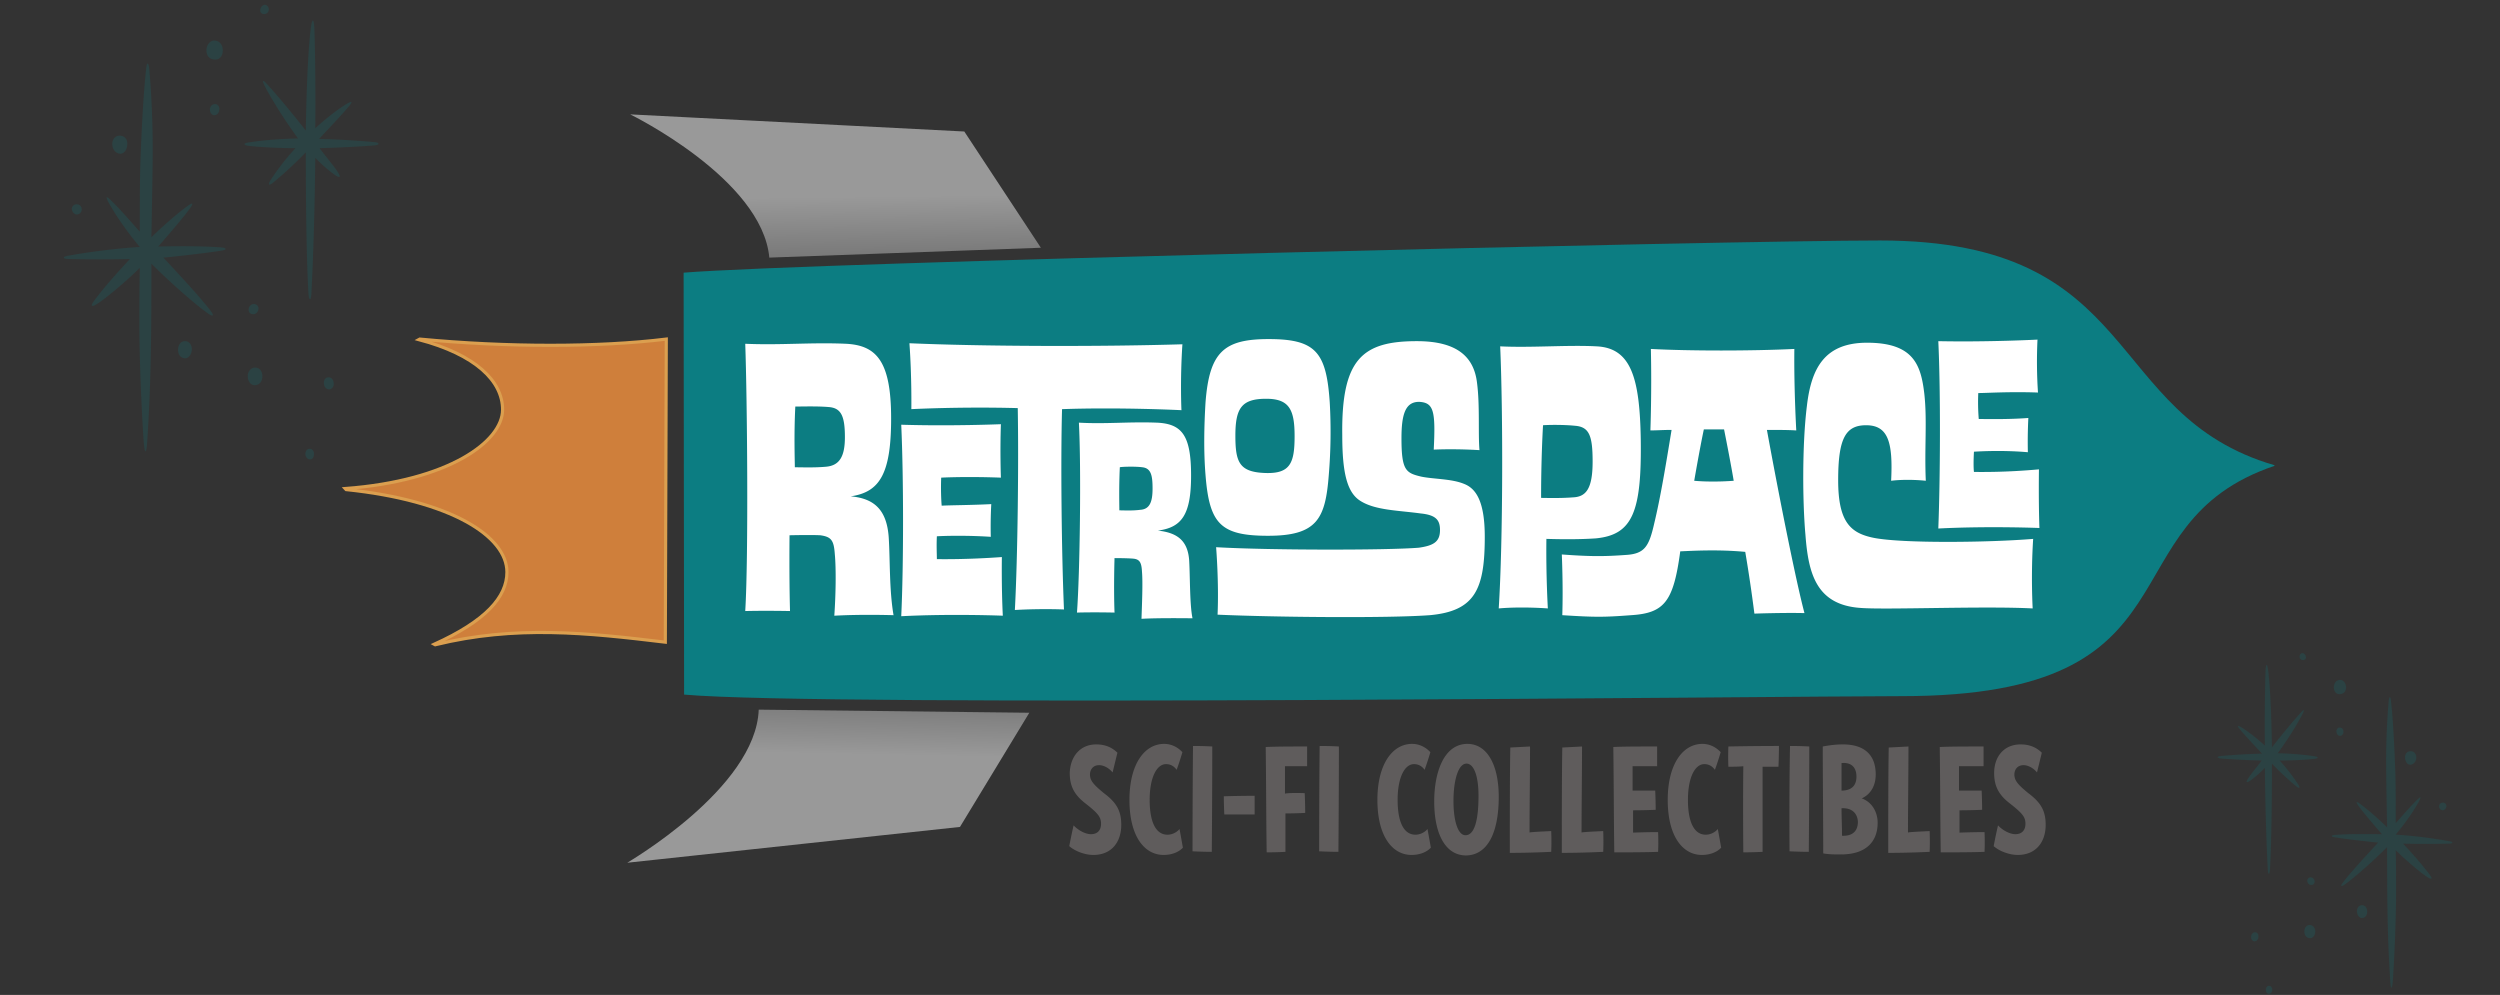
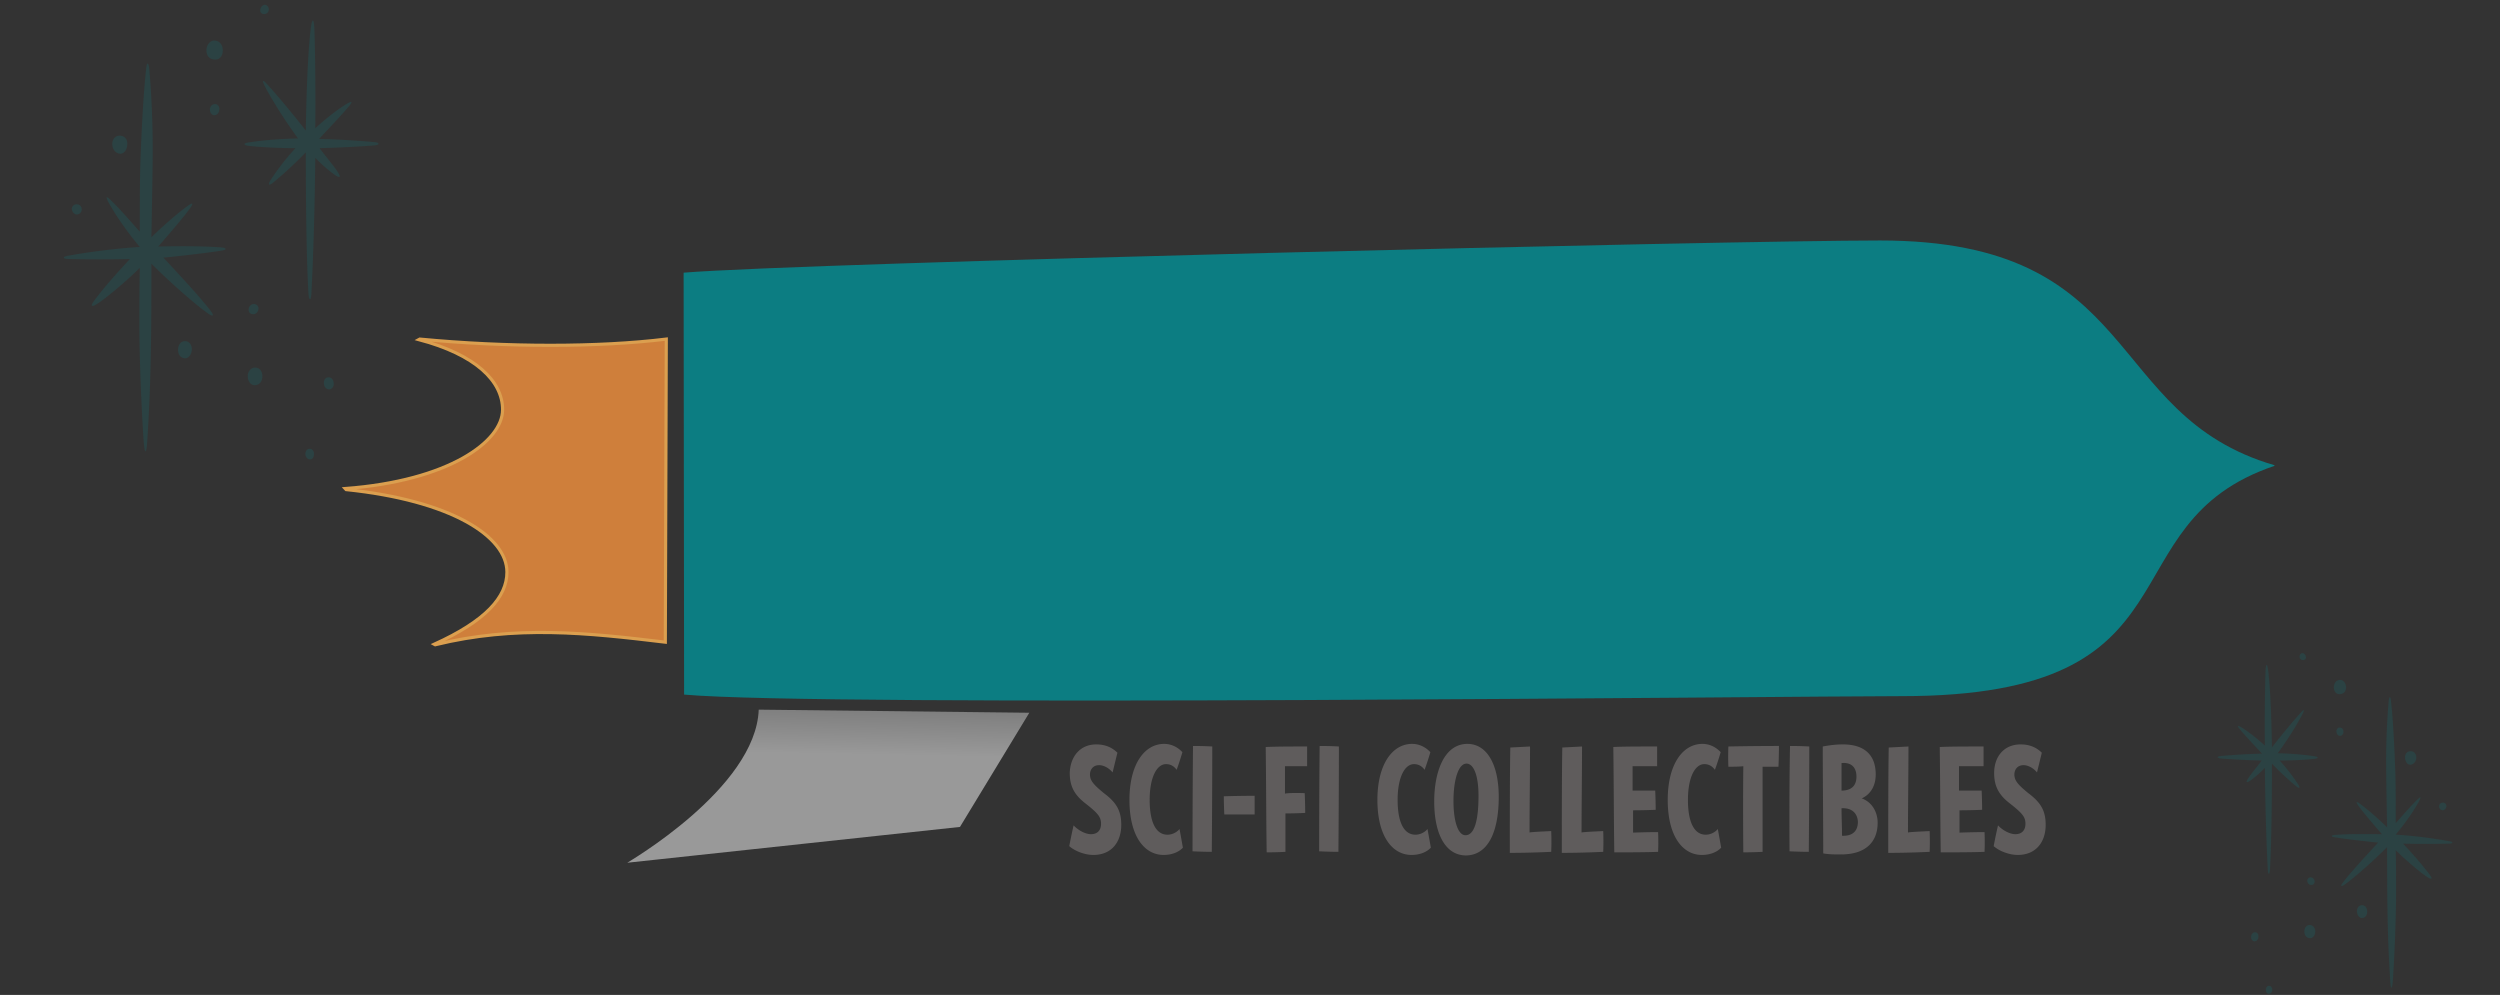
<svg xmlns="http://www.w3.org/2000/svg" width="397" height="158">
  <rect width="100%" height="100%" fill="#333333" stroke="none" />
  <defs>
    <linearGradient x1="50.346%" y1="57.538%" x2="52.544%" y2="123.759%" id="a">
      <stop stop-color="#999" offset="0%" />
      <stop stop-color="#666" offset="100%" />
    </linearGradient>
    <linearGradient x1="51.046%" y1="28.964%" x2="53.852%" y2="-27.431%" id="b">
      <stop stop-color="#999" offset="0%" />
      <stop stop-color="#666" offset="100%" />
    </linearGradient>
  </defs>
  <g fill="none" fill-rule="evenodd">
    <path d="M397 145.065zm-11.104-6.072c-1.12-1.545-2.75-3.367-4.278-5.023 2.139.055 5.042.055 7.232 0 .714 0 .815-.276.102-.386a75.6 75.6 0 00-8.506-1.049c1.477-1.766 2.853-3.754 3.668-5.244.356-.662.356-.883-.102-.441-1.07.993-2.089 2.207-3.566 3.863 0-2.594 0-5.464-.05-7.562-.103-3.367-.357-8.832-.714-11.923-.102-.883-.305-.497-.356.11-.255 2.816-.408 6.238-.408 9.55 0 2.705.102 7.452.153 10.488-1.579-1.546-3.26-2.98-4.33-3.754-.458-.33-.713-.386-.305.221.56.828 2.241 2.815 3.82 4.637-2.598-.055-5.45-.055-7.487.11-.612.055-.713.276.05.387 1.732.276 4.585.607 6.826.828-2.394 2.594-4.38 4.747-5.603 6.348-.458.607-.255.717.357.276 1.68-1.215 4.533-3.754 6.672-5.907 0 6.9 0 13.91.51 21.363.101 1.435.305 1.214.407-.221.305-4.527.51-10.433.51-13.635 0-2.318 0-4.802-.052-7.01 1.58 1.6 4.126 3.698 4.992 4.25.764.497.866.276.458-.276zm-20.934-14.407c.255.387.306.773-.255.332a45.456 45.456 0 01-3.922-3.644c0 4.913-.05 12.034-.305 16.67-.051.994-.306 1.105-.357.166-.254-5.023-.407-10.598-.458-16.173-.815.828-1.63 1.545-2.343 2.042-.408.276-.764.387-.408-.22.459-.773 1.376-1.822 2.241-2.981-1.986-.056-4.584-.166-6.52-.332-.61-.055-.61-.33 0-.386 1.784-.166 4.28-.331 6.571-.386-1.273-1.38-2.75-2.926-3.565-3.92-.458-.552-.306-.607.255-.276 1.018.608 2.445 1.712 3.769 2.926-.051-3.202 0-9.218.102-11.813.05-1.27.254-1.325.407-.22.408 3.09.56 8.997.611 12.309 1.325-1.711 3.362-4.195 4.686-5.63.408-.442.51-.332.204.276-.866 1.71-2.547 4.36-3.973 6.292 2.292.056 4.279.221 5.96.497.61.11.407.331-.102.387-1.325.165-3.82.276-5.552.276a27.885 27.885 0 012.954 3.808zm6.672-16.615c.51 0 .917.552.917 1.16 0 .717-.407 1.103-1.07 1.103-.458 0-.865-.386-.865-1.104 0-.607.356-1.159 1.018-1.159zm11.206 11.316c-.611 0-.917.442-.917.939 0 .772.408 1.214.815 1.214.51 0 .968-.497.968-1.16 0-.496-.306-.993-.866-.993zm-16.91 28.649c0-.607.305-1.049.866-1.049.509 0 .866.497.866.994 0 .662-.357 1.104-.815 1.104-.56 0-.917-.442-.917-1.05zm9.168-4.195c-.56 0-.815.496-.815.938 0 .662.408 1.104.764 1.104.459 0 .866-.331.866-.994 0-.717-.407-1.048-.815-1.048zm-17.012 4.305c.407 0 .56.331.56.663 0 .496-.305.772-.611.772s-.56-.276-.56-.662c0-.442.254-.773.61-.773zm13.447-32.512c-.306 0-.51.276-.51.552 0 .496.255.772.611.772.255 0 .51-.276.51-.662 0-.331-.204-.662-.611-.662zm-4.585 23.79c.357 0 .612.332.612.663s-.204.552-.56.552c-.306 0-.612-.276-.612-.718 0-.22.204-.496.56-.496zm20.986-11.867c-.408 0-.612.276-.612.607a.6.6 0 00.612.607c.254 0 .56-.331.56-.662a.544.544 0 00-.56-.552zm-27.607 29.09c.306 0 .51.276.51.607 0 .387-.255.663-.561.663-.255 0-.458-.221-.458-.663 0-.331.203-.607.509-.607zm5.297-52.826c.306 0 .56.331.56.662 0 .276-.203.442-.458.442a.542.542 0 01-.56-.552c0-.276.204-.552.458-.552z" fill="#0C7D82" opacity=".2" />
    <g fill-rule="nonzero">
      <path d="M174.082 118.212c1.452 0 2.523.494 3.364 1.319l-.765 3.131c-.535-.659-1.376-1.153-2.14-1.153-.994 0-1.453.741-1.453 1.483 0 .989.611 1.648 2.217 2.967 1.988 1.483 2.752 2.802 2.752 5.027 0 2.72-1.529 4.78-4.434 4.78-1.3 0-2.905-.577-3.823-1.401.306-1.648.688-3.297.688-3.297.765.825 1.912 1.401 2.753 1.401 1.07 0 1.605-.659 1.605-1.648 0-1.071-.458-1.648-2.446-3.214-1.835-1.4-2.523-2.802-2.523-4.862.076-2.555 1.605-4.533 4.205-4.533zm13.762 16.4c-.688.742-1.835 1.154-3.058 1.154-3.059 0-5.429-2.967-5.429-8.736s2.447-8.9 5.505-8.9c1.223 0 2.217.576 2.905 1.318a46.788 46.788 0 01-.917 2.802c-.459-.66-1.07-.906-1.682-.906-1.453 0-2.6 2.06-2.6 5.686 0 3.544.994 5.522 2.83 5.522.764 0 1.528-.412 1.91-.907.307 1.649.536 2.967.536 2.967zm1.606-16.152c1.758 0 3.058.082 3.058.082 0 8.159-.077 16.73-.077 16.73s-1.376 0-3.058-.083c0 .083 0-8.983.076-16.73zm4.97 10.878s-.077-1.401-.077-2.885c2.446-.082 4.893-.082 4.893-.082v2.967h-4.817zm12.767-3.379s.077 1.566.077 3.132c0 0-1.53.082-3.135.082v6.099s-1.223.082-2.982.082c-.076-5.027-.076-10.631-.153-16.73 1.912-.082 4.129-.082 6.576-.082v3.131h-3.517v4.368c.076-.082 1.605-.165 3.134-.082zm2.371-7.499c1.758 0 3.058.082 3.058.082 0 8.159-.077 16.73-.077 16.73s-1.376 0-3.058-.083c0 .083 0-8.983.077-16.73zm17.661 16.152c-.688.742-1.835 1.154-3.058 1.154-3.059 0-5.429-2.967-5.429-8.736s2.447-8.9 5.505-8.9c1.223 0 2.217.576 2.905 1.318-.458 1.566-.917 2.802-.917 2.802-.459-.66-1.07-.906-1.682-.906-1.453 0-2.6 2.06-2.6 5.686 0 3.544.994 5.522 2.83 5.522.764 0 1.528-.412 1.91-.907.307 1.649.536 2.967.536 2.967zm.535-7.335c0-4.615 1.53-9.147 5.276-9.147 3.058 0 4.97 3.214 4.97 8.406 0 5.686-1.76 9.312-5.276 9.312-3.364-.082-4.97-3.708-4.97-8.57zm3.058-.082c0 3.132.689 5.44 1.912 5.44 1.376 0 2.064-2.226 2.064-6.264 0-3.214-.764-5.11-1.911-5.11-1.3 0-2.065 2.638-2.065 5.934zm15.521 4.78s.077 1.566 0 3.297c0 0-3.211.164-6.575.164 0-5.11 0-12.28.076-16.73a460.3 460.3 0 003.135-.164c0 4.12-.076 9.642-.076 13.68-.077-.082 1.758-.165 3.44-.247zm8.257 0s.077 1.566 0 3.297c0 0-3.21.164-6.575.164 0-5.11 0-12.28.077-16.73 1.682-.082 3.134-.164 3.134-.164 0 4.12-.076 9.642-.076 13.68-.077-.082 1.758-.165 3.44-.247zm4.74-6.428h3.518c.076 1.566.076 3.049.076 3.049s-1.758.082-3.593.082v3.544s1.988-.082 3.975-.082c0 0 .077 1.4 0 3.132-1.911.082-5.122.082-6.957.082-.077-5.11-.077-10.631-.153-16.73 1.682-.082 4.434-.082 6.957-.082v3.131h-3.899v3.874h.077zm13.992 9.065c-.688.742-1.835 1.154-3.058 1.154-3.058 0-5.428-2.967-5.428-8.736s2.446-8.9 5.504-8.9c1.224 0 2.218.576 2.906 1.318-.459 1.566-.918 2.802-.918 2.802-.459-.66-1.07-.906-1.682-.906-1.452 0-2.6 2.06-2.6 5.686 0 3.544.995 5.522 2.83 5.522.764 0 1.529-.412 1.911-.907.306 1.649.535 2.967.535 2.967zm1.147-12.856s-.076-1.484 0-3.214c0 0 3.9-.083 8.028-.083 0 0 0 1.649-.077 3.297h-2.523v13.516s-1.452.082-3.058.082c0 0-.076-7.005 0-13.68-.688.082-1.529.082-2.37.082zm9.786-3.296c1.759 0 3.059.082 3.059.082 0 8.159-.077 16.73-.077 16.73s-1.376 0-3.058-.083c0 .083-.076-8.983.076-16.73zm13.915 12.196c0 3.132-1.987 5.028-5.81 5.028-.994 0-1.988 0-2.83-.165 0-4.945-.076-12.527-.076-16.977.918-.165 1.912-.33 3.212-.33 3.287 0 5.199 1.566 5.199 4.78 0 1.73-.765 3.132-2.218 3.791 1.606.577 2.524 2.143 2.524 3.873zm-3.364-7.334c0-1.401-.764-2.308-2.37-2.143v4.368c1.53 0 2.37-.742 2.37-2.225zm-2.293 9.395c1.758.082 2.523-.824 2.523-2.225-.077-1.32-.918-2.226-2.6-2.143 0 1.483.077 2.884.077 4.368zm13.915-.742s.076 1.566 0 3.297c0 0-3.211.164-6.575.164 0-5.11 0-12.28.076-16.73a457.13 457.13 0 003.135-.164c0 4.12-.077 9.642-.077 13.68-.076-.082 1.759-.165 3.44-.247zm4.74-6.428h3.517a71.03 71.03 0 01.077 3.049s-1.759.082-3.594.082v3.544s1.988-.082 3.976-.082c0 0 .076 1.4 0 3.132-1.912.082-5.123.082-6.958.082-.076-5.11-.076-10.631-.153-16.73 1.682-.082 4.435-.082 6.958-.082v3.131h-3.9v3.874h.077zm9.71-7.335c1.453 0 2.523.494 3.364 1.319l-.764 3.131c-.536-.659-1.377-1.153-2.141-1.153-.994 0-1.453.741-1.453 1.483 0 .989.612 1.648 2.217 2.967 1.988 1.483 2.753 2.802 2.753 5.027 0 2.72-1.53 4.78-4.435 4.78-1.3 0-2.905-.577-3.822-1.401.305-1.648.688-3.297.688-3.297.764.825 1.911 1.401 2.752 1.401 1.07 0 1.606-.659 1.606-1.648 0-1.071-.46-1.648-2.447-3.214-1.835-1.4-2.523-2.802-2.523-4.862 0-2.555 1.53-4.533 4.205-4.533z" fill="#5F5C5C" />
      <path d="M66.66 53.847c13.84 1.319 28.366 1.319 39.146 0l-.153 48.13c-12.386-1.484-23.778-2.72-36.546.412l-.153-.083c8.181-3.708 11.545-7.5 11.545-11.455 0-5.687-8.869-11.373-25.536-13.104l-.153-.165c16.514-1.236 25.001-7.5 25.001-12.526 0-4.533-4.282-8.736-13.303-11.126l.152-.083z" stroke="#DB9F4F" stroke-width=".5" fill="#CF7F3B" />
      <path d="M361.247 73.956c-27.448 9.23-10.55 36.592-59.254 36.592-17.126 0-171.568 1.73-193.358-.248l-.076-67.001c19.267-1.566 166.369-5.11 189.994-5.11 41.898 0 35.246 27.69 62.618 35.685v.082h.076z" fill="#0C7D82" />
-       <path d="M134.324 54.59c4.894.246 7.187 2.801 7.187 11.867 0 8.818-1.835 11.702-6.422 12.362 3.746.33 5.734 2.142 6.04 6.51.23 3.626.076 8.324.765 12.362 0 0-4.97-.165-9.405.083.23-3.215.306-7.418.077-9.808-.153-2.142-.535-2.72-2.294-2.966-1.529-.083-4.893 0-4.893 0s-.076 6.51.076 12.032c0 0-3.822-.083-7.11 0 .535-8.736.306-33.954 0-42.443 5.658.247 10.551-.247 15.98 0zm-3.21 19.531c2.216-.165 3.057-1.648 3.057-4.698 0-3.378-.611-4.615-2.523-4.78-1.835-.164-4.358-.082-5.352-.082-.229 4.533-.076 8.489-.076 9.642.994 0 3.058.083 4.893-.082zm26.3 5.934c-.153 2.802-.076 5.192-.076 5.192-3.747-.247-7.264-.165-8.563-.083-.077 1.484 0 2.885 0 3.627.611 0 4.587.082 10.321-.33 0 0-.076 4.862.153 9.313 0 0-8.104-.33-16.132.082.382-8.077.382-22.004 0-30.41 7.875.247 15.826-.083 15.826-.083-.153 4.368 0 8.489 0 8.489-4.205-.165-7.951-.083-9.48 0-.077 1.73 0 3.626.076 4.45 1.53-.082 4.588-.082 7.875-.247zm11.545 16.73s-3.44-.165-7.798.082c.458-8.57.611-23.735.458-32.059-9.098-.247-16.897.165-16.897.165s.077-5.192-.305-10.466c11.315.494 29.588.577 43.35.165-.382 5.686-.152 10.466-.152 10.466s-9.71-.494-18.962-.165c-.229 8.077-.076 22.829.306 31.812zm14.68-29.67c4.052.166 5.505 1.979 5.505 8.407 0 6.181-1.453 8.241-5.276 8.736 3.058.33 4.74 1.566 4.97 4.697.153 2.473.076 7.088.535 9.23 0 0-5.275-.082-8.104.083.076-2.225.229-5.769.076-7.5-.076-1.483-.382-1.977-1.453-2.06-.994-.082-2.905-.082-2.905-.082s-.153 4.697 0 8.653c0 0-3.211-.082-5.964 0 .46-6.18.689-22.91.306-30.163 4.205.247 7.875-.165 12.31 0zm-2.6 13.846c1.53-.082 1.988-1.236 1.988-3.379 0-2.06-.23-3.214-1.605-3.379-1.224-.164-3.441-.082-3.594 0-.153 3.215-.076 6.017-.076 6.84.611 0 2.064.083 3.287-.082zm10.398-17.059c.612-7.994 2.906-10.055 10.016-10.055 7.493 0 9.175 2.06 9.71 10.055a82.51 82.51 0 01-.153 11.538c-.535 6.922-1.835 9.642-9.633 9.642-7.57 0-9.328-1.896-9.94-9.642-.305-3.709-.229-7.747 0-11.538zm37.235 20.273c0-1.565-.612-2.39-3.059-2.637-3.593-.494-7.187-.494-9.557-1.978-2.14-1.318-2.905-4.45-2.905-10.466-.153-12.115 3.211-14.917 11.85-14.917 6.576 0 9.099 2.637 9.558 6.675.459 3.544.153 7.995.382 10.632 0 0-3.593-.247-7.263-.083.306-6.098 0-7.417-2.218-7.582-2.293-.082-2.905 1.978-2.905 5.77 0 5.109.688 5.521 3.135 6.098 1.988.412 4.817.33 6.804 1.154 1.912.741 3.288 2.802 3.288 8.406 0 8.323-1.53 11.785-8.716 12.444-6.652.495-24.542.33-33.717-.082.23-5.11-.23-10.714-.23-10.714 8.487.495 27.142.495 32.189.082 2.293-.33 3.364-.906 3.364-2.802zm-27.83-9.065c4.052.165 4.74-1.566 4.74-5.851 0-4.203-.841-5.934-4.511-5.934-3.9 0-4.893 1.483-4.893 5.851 0 4.203.611 5.77 4.663 5.934zm44.726 10.466c-.076 5.934.23 11.044.23 11.044s-4.129-.33-7.799 0c.688-10.879.688-31.152.23-41.619 4.893.247 10.78-.247 15.291 0 5.505.247 6.881 5.027 7.034 14.835.153 11.455-1.3 15.081-7.11 15.658-2.447.165-5.123.165-7.876.082zm-.535-18.048c-.306 5.44-.306 10.302-.306 11.538.689 0 2.982.082 5.047-.083 2.064-.082 3.134-1.318 3.134-5.686 0-4.12-.535-5.522-2.829-5.687-1.605-.164-3.899-.164-5.046-.082zm41.516 29.833c-3.287-.082-7.951.083-7.951.083a236.41 236.41 0 00-1.453-9.807c-4.358-.412-8.41-.165-10.322-.083-1.07 7.994-2.523 9.807-7.798 10.137-4.358.33-5.734.33-10.933 0 .152-4.78-.077-9.642-.077-9.642 4.511.33 6.652.33 10.092.082 3.059-.165 3.747-1.318 4.588-5.027.994-4.12 1.835-9.23 2.752-14.834-1.376 0-2.294.082-3.364.082 0 0 .23-6.016.077-12.939 6.04.33 16.055.33 22.784 0-.077 6.346.305 12.94.305 12.94-1.3-.083-2.905-.083-4.663-.083 1.987 10.878 4.663 24.23 5.963 29.091zm-12.768-29.174h-3.211c-.459 2.143-1.07 5.522-1.53 8.16 1.76.164 4.13.164 6.27 0-.382-2.308-1.07-5.852-1.53-8.16zm21.637 28.35c-7.034-.494-8.257-5.521-8.716-11.62-.459-5.11-.535-14.257.23-20.438.688-5.934 2.752-10.055 9.556-10.055 7.417 0 8.564 3.544 9.099 8.16.459 4.202 0 8.653.23 13.762 0 0-2.83-.33-5.506 0 .306-6.098-.458-8.818-3.975-8.818-3.288 0-4.435 2.143-4.435 8.736 0 6.675 1.988 8.406 5.658 9.148 4.587.906 18.35.741 25.307.164-.382 5.852-.077 11.044-.077 11.044-7.798-.412-23.319.247-27.37-.083zm26.683-30.163c-.153 2.967-.076 5.44-.076 5.44-3.746-.33-7.263-.165-8.563-.083-.077 1.401-.077 2.555 0 3.214.994 0 4.893.083 10.321-.412 0 0-.076 5.027.077 9.313 0 0-8.028-.33-16.056.082.306-7.911.382-21.51 0-29.751 7.875.165 15.75-.247 15.75-.247a74.33 74.33 0 00.077 8.406c-4.588-.165-8.105.082-9.481.082a32.95 32.95 0 00.076 4.121c1.53 0 4.664.082 7.875-.165z" fill="#FFF" />
-       <path d="M67.74 23.323l43.122-1.566-12.157-18.46-53.06-2.72s20.949 10.22 22.095 22.746z" fill="url(#a)" transform="translate(54.427 17.586)" />
      <path d="M66.058 95.105l42.969.494-11.01 18.131-52.831 5.687c-.077 0 20.414-11.786 20.872-24.312z" fill="url(#b)" transform="translate(54.427 17.586)" />
    </g>
    <path d="M0 55.94zm14.89-8.103c1.502-2.062 3.688-4.493 5.737-6.703-2.869.074-6.762.074-9.699 0-.956 0-1.093-.368-.136-.515 3.141-.59 7.718-1.18 11.406-1.4-1.98-2.357-3.825-5.01-4.918-6.998-.478-.884-.478-1.179.137-.59 1.434 1.327 2.8 2.947 4.78 5.157 0-3.462 0-7.292.07-10.092.136-4.493.477-11.786.955-15.91.137-1.18.41-.664.478.147.342 3.756.547 8.324.547 12.743 0 3.61-.137 9.945-.205 13.996 2.117-2.062 4.371-3.978 5.806-5.009.614-.442.956-.516.41.295-.752 1.105-3.006 3.756-5.123 6.187 3.483-.073 7.308-.073 10.04.148.82.073.956.368-.068.515-2.322.369-6.147.81-9.153 1.105 3.21 3.462 5.874 6.335 7.514 8.471.614.81.341.958-.479.369-2.254-1.62-6.078-5.01-8.947-7.882 0 9.208 0 18.563-.683 28.507-.137 1.915-.41 1.62-.546-.295-.41-6.04-.683-13.922-.683-18.194 0-3.094 0-6.409.068-9.355-2.117 2.136-5.533 4.935-6.694 5.672-1.024.663-1.16.368-.614-.369zm28.07-19.225c-.341.515-.41 1.03.342.442 1.366-1.105 3.347-2.873 5.26-4.862 0 6.556.067 16.058.409 22.246.068 1.326.41 1.473.478.22.341-6.702.546-14.142.615-21.582 1.093 1.105 2.185 2.062 3.142 2.725.546.369 1.024.516.546-.294-.615-1.032-1.844-2.431-3.005-3.978 2.663-.074 6.147-.221 8.742-.442.82-.074.82-.442 0-.516-2.39-.22-5.737-.442-8.81-.515 1.707-1.842 3.688-3.904 4.78-5.23.615-.737.41-.81-.341-.369-1.366.81-3.278 2.284-5.054 3.904.068-4.272 0-12.301-.137-15.763-.068-1.694-.341-1.768-.546-.295-.547 4.125-.752 12.007-.82 16.427-1.776-2.284-4.508-5.599-6.284-7.514-.546-.59-.683-.442-.273.369 1.161 2.283 3.415 5.819 5.328 8.397-3.074.074-5.738.295-7.992.663-.82.147-.546.442.137.516 1.776.22 5.123.368 7.445.368a37.232 37.232 0 00-3.962 5.083zM34.014 6.439c-.683 0-1.23.737-1.23 1.547 0 .958.547 1.473 1.435 1.473.615 0 1.161-.515 1.161-1.473 0-.81-.478-1.547-1.366-1.547zM18.988 21.54c.82 0 1.23.59 1.23 1.252 0 1.032-.547 1.62-1.094 1.62-.683 0-1.297-.662-1.297-1.546 0-.663.41-1.326 1.16-1.326zm22.676 38.23c0-.81-.41-1.399-1.161-1.399-.683 0-1.162.663-1.162 1.326 0 .884.479 1.473 1.093 1.473.752 0 1.23-.589 1.23-1.4zm-12.295-5.598c.752 0 1.093.663 1.093 1.253 0 .884-.546 1.473-1.024 1.473-.615 0-1.161-.442-1.161-1.326 0-.958.546-1.4 1.092-1.4zm22.813 5.746c-.546 0-.751.442-.751.884 0 .663.41 1.031.82 1.031s.75-.368.75-.884c0-.589-.34-1.031-.819-1.031zM34.151 16.531c.41 0 .683.368.683.737 0 .663-.342 1.03-.82 1.03-.342 0-.683-.367-.683-.883 0-.442.273-.884.82-.884zm6.147 31.748c-.478 0-.82.442-.82.884s.273.737.751.737c.41 0 .82-.368.82-.958 0-.294-.273-.663-.751-.663zm-28.14-15.837c.546 0 .82.368.82.81 0 .442-.342.81-.82.81-.342 0-.752-.441-.752-.883 0-.369.273-.737.752-.737zm37.019 38.82c-.41 0-.683.368-.683.81 0 .516.341.884.751.884.342 0 .615-.294.615-.884 0-.442-.273-.81-.683-.81zM42.073.767c-.41 0-.75.442-.75.884 0 .369.272.59.614.59.41 0 .751-.295.751-.737 0-.368-.273-.737-.615-.737z" fill="#0C7D82" opacity=".2" />
  </g>
</svg>